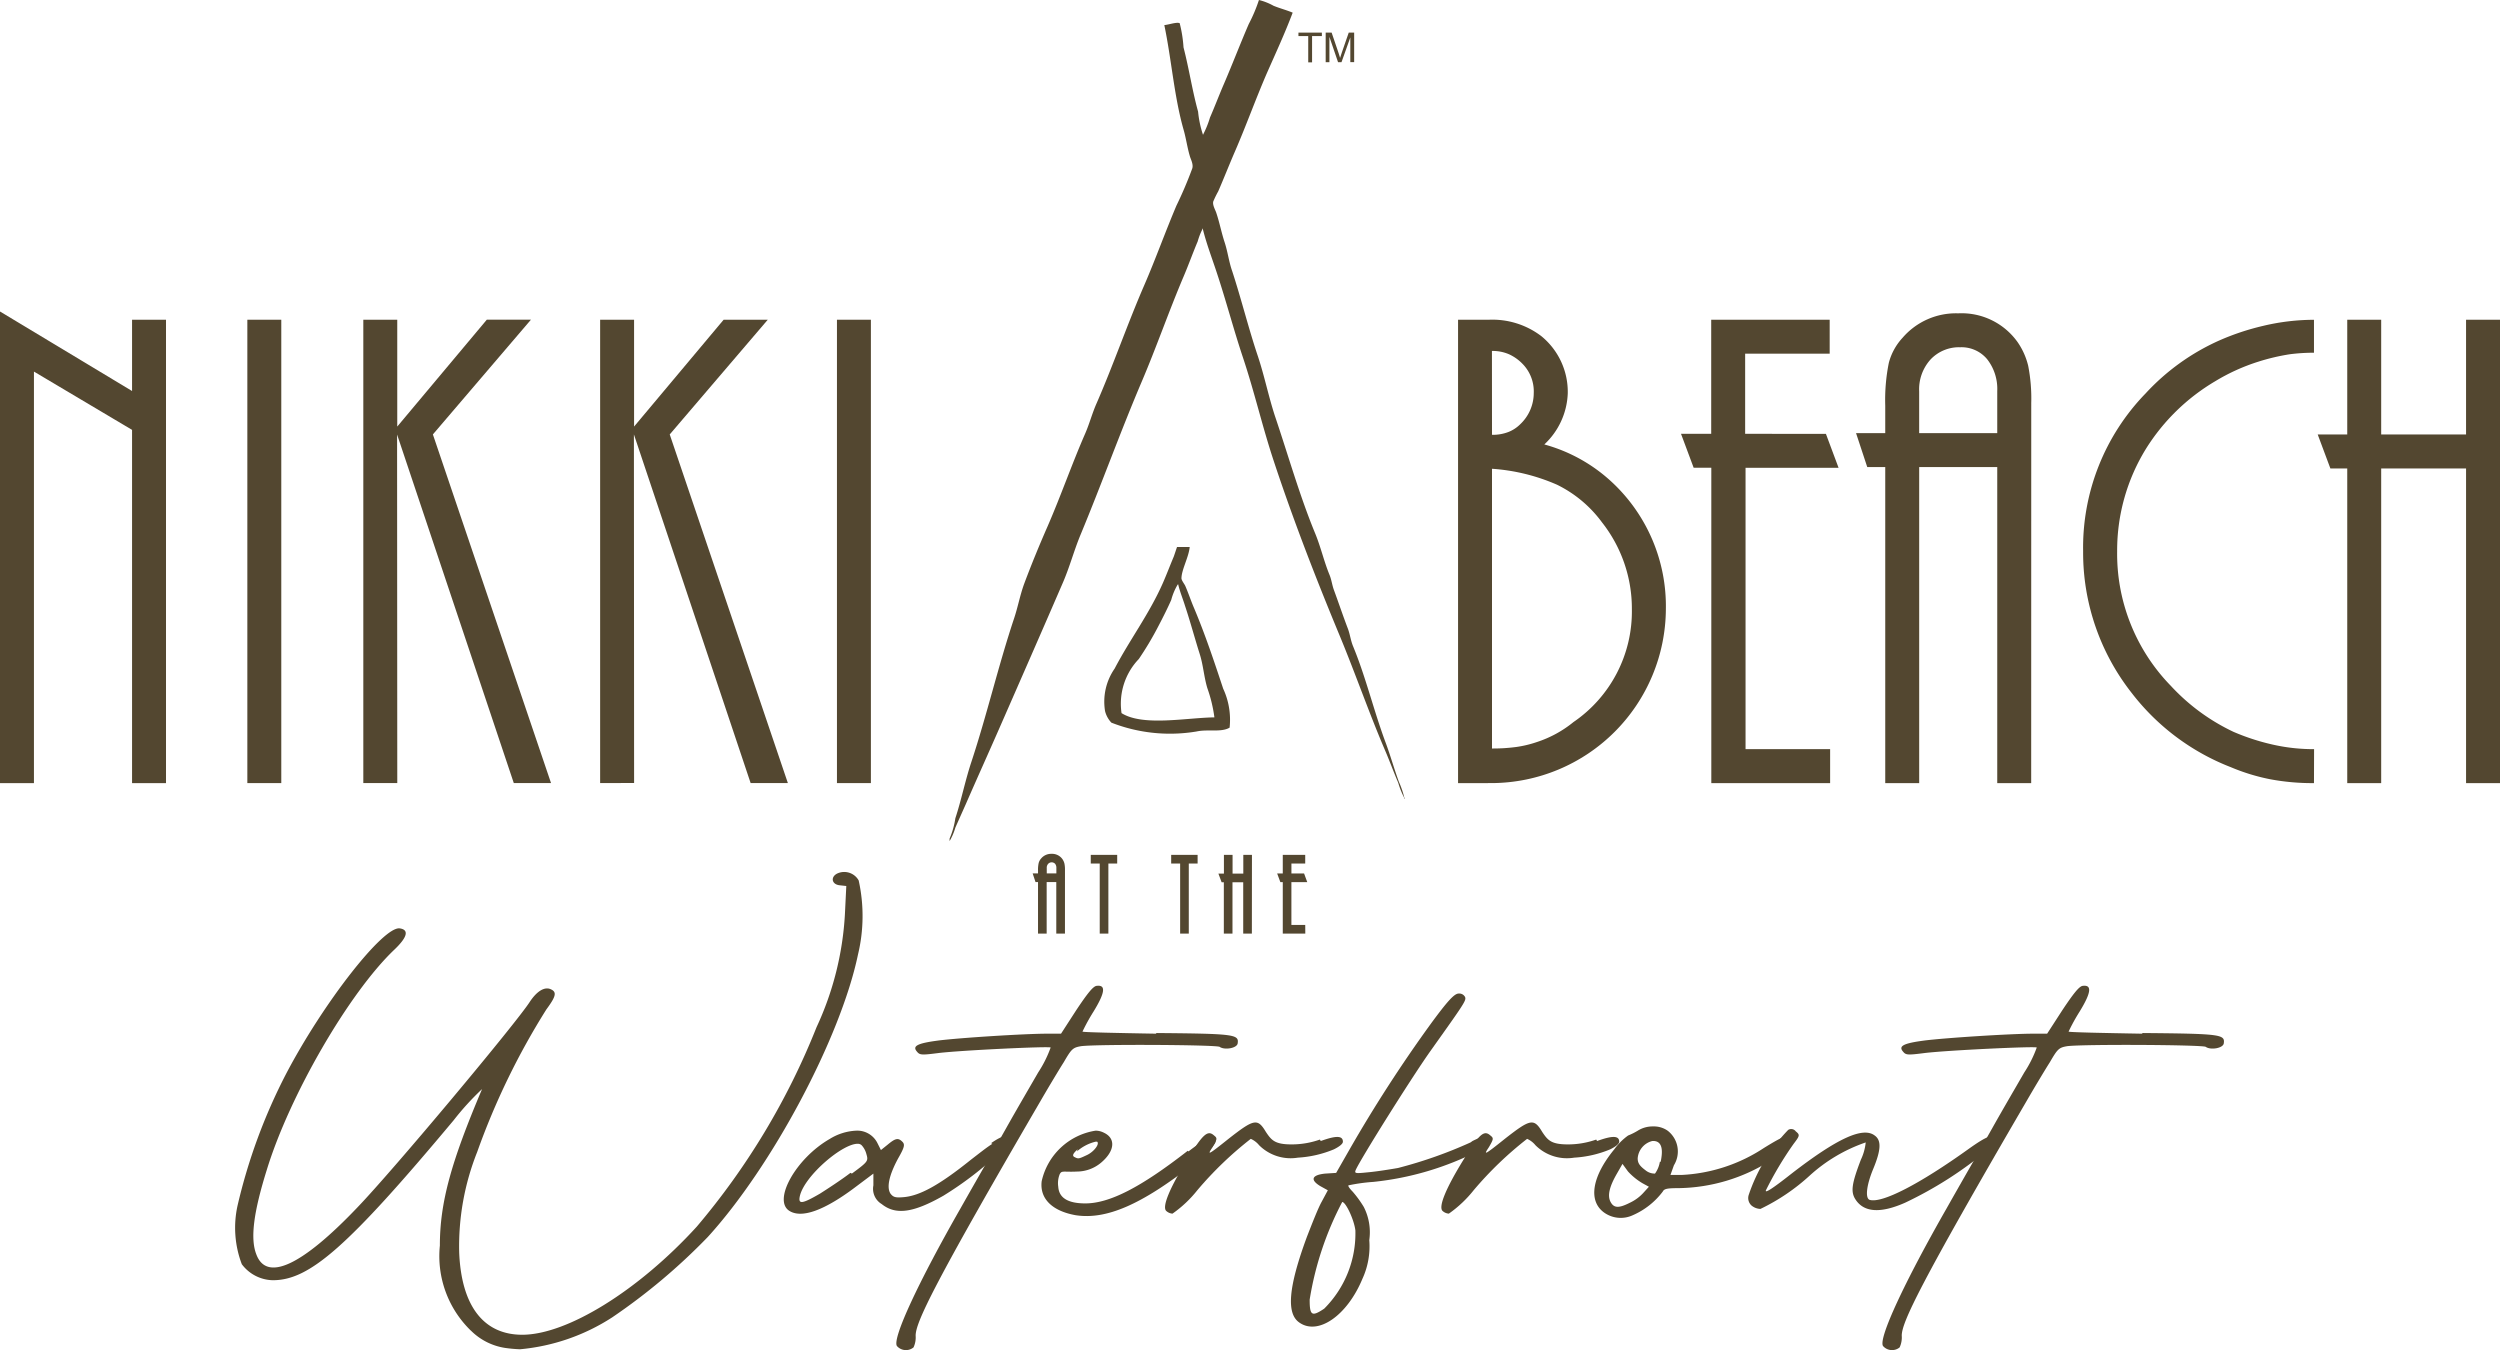
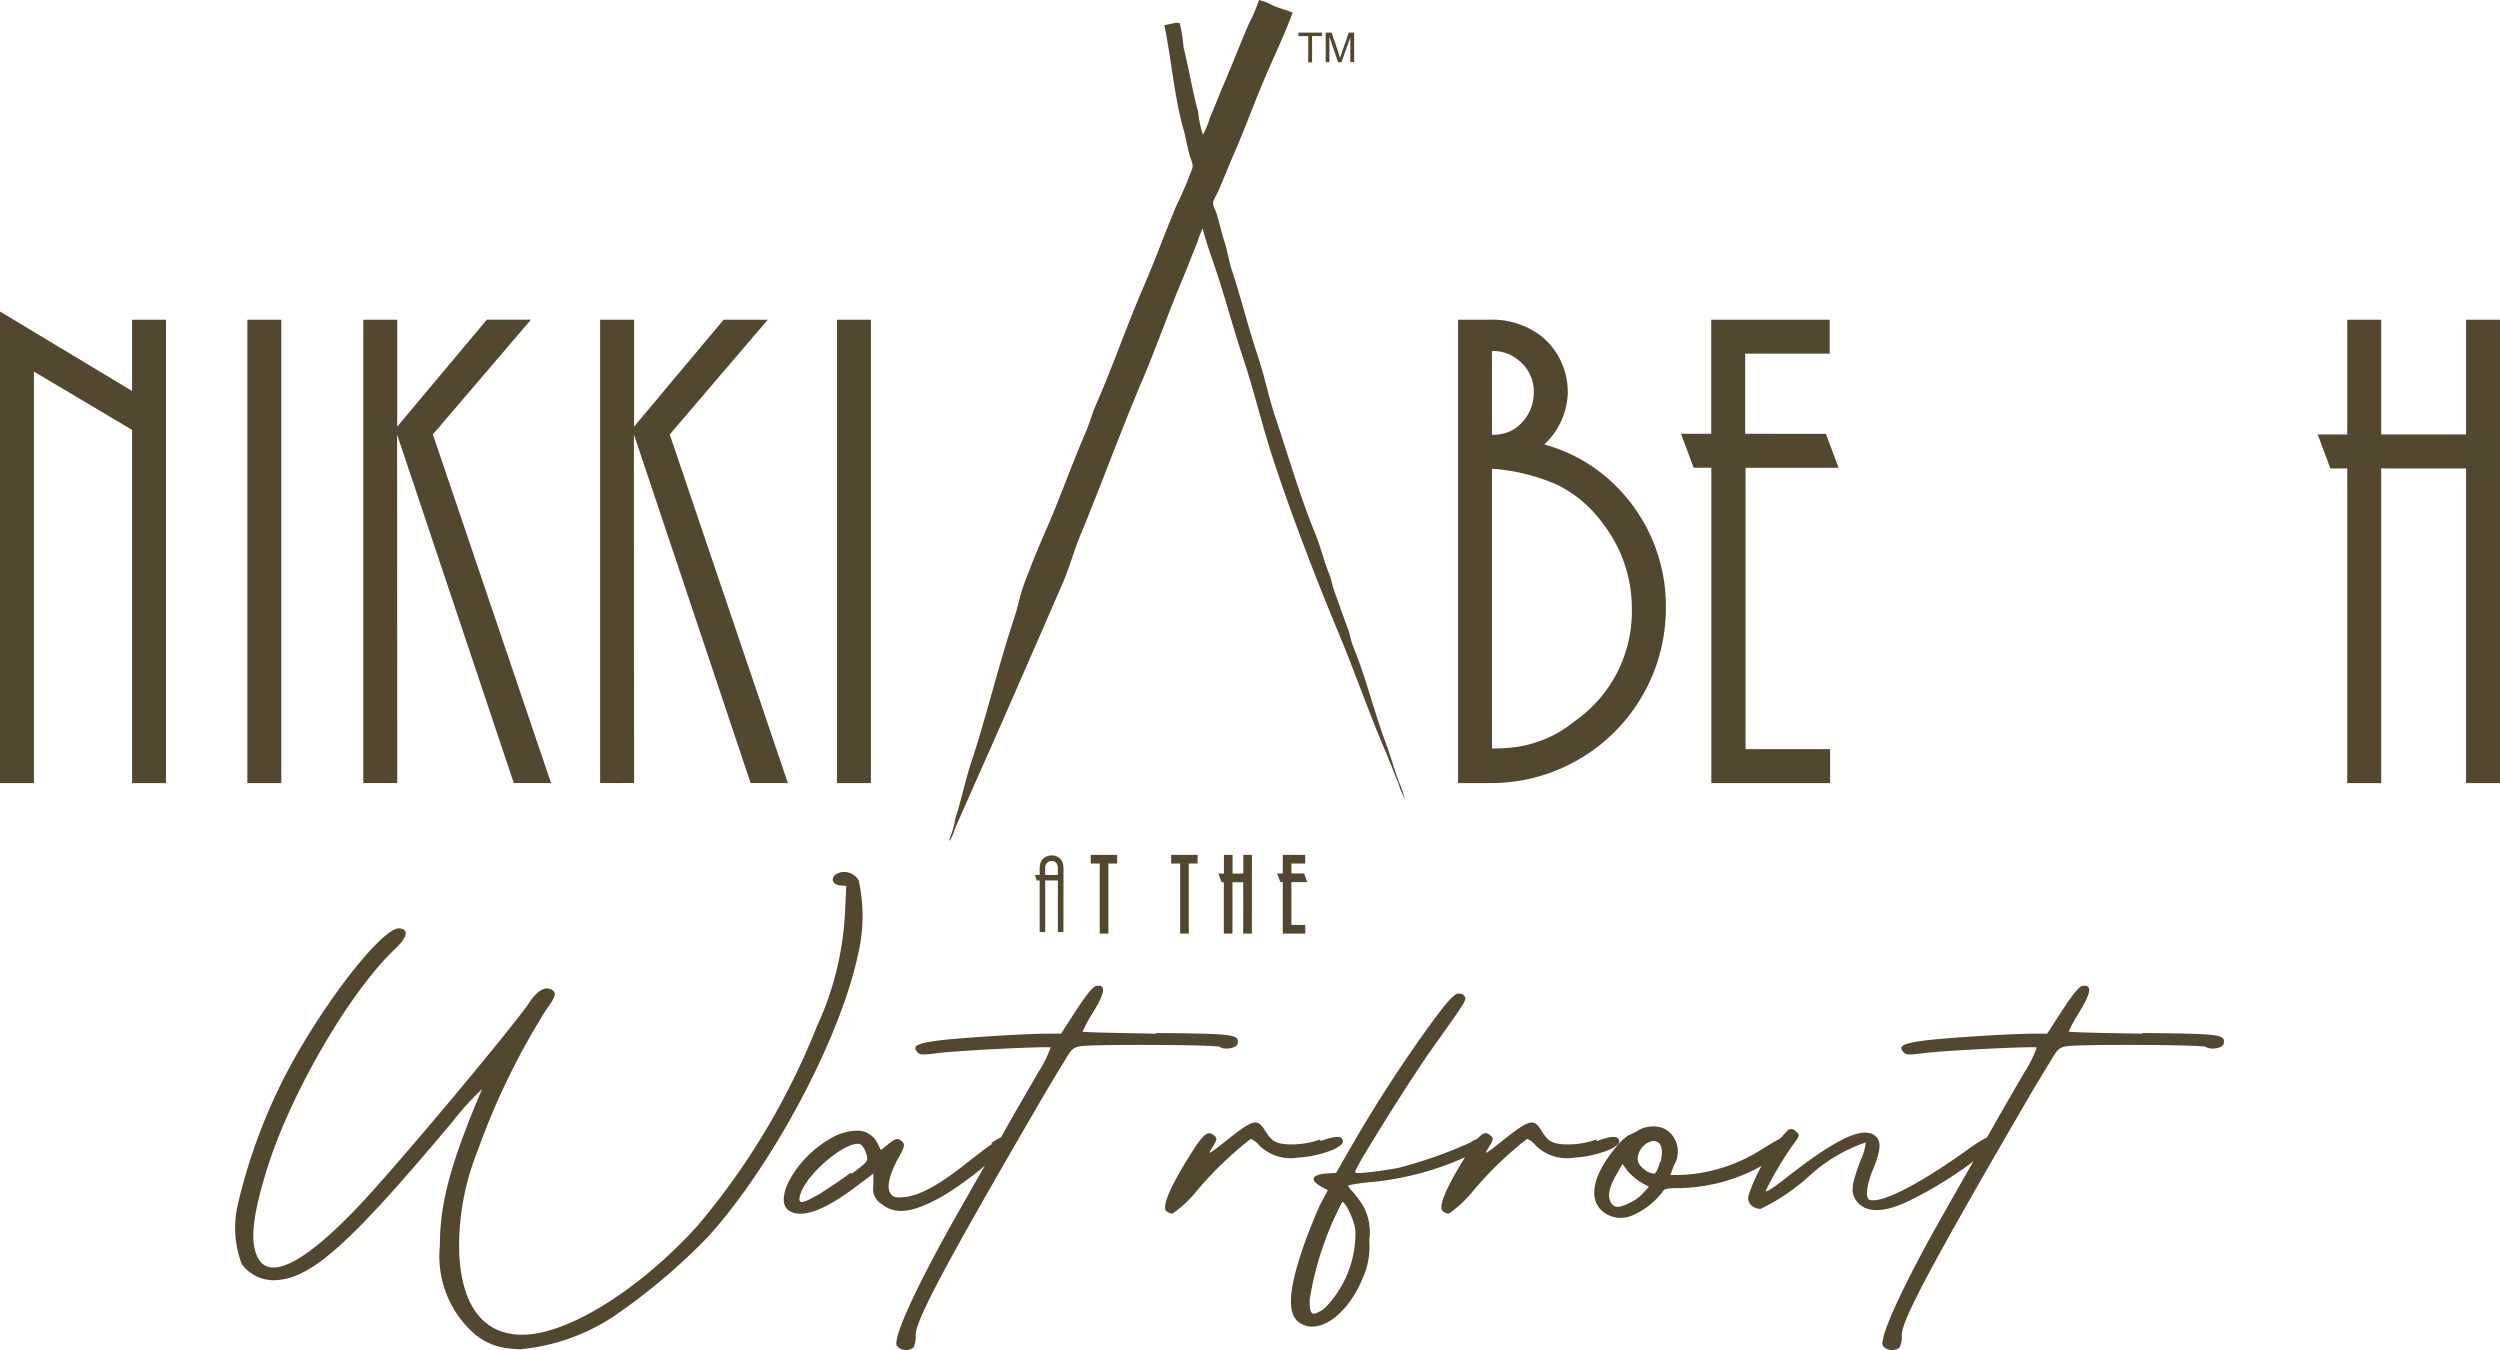
<svg xmlns="http://www.w3.org/2000/svg" width="118.507" height="64" viewBox="0 0 118.507 64">
  <g id="Group_5342" data-name="Group 5342" transform="translate(0 0)">
    <path id="Path_499" data-name="Path 499" d="M7.869,93.217H6.26V76.472L1.609,73.709V93.217H0V70.861l6.26,3.769V71.252H7.869Z" transform="translate(0 -56.095)" fill="#534730" />
    <rect id="Rectangle_1283" data-name="Rectangle 1283" width="1.609" height="21.965" transform="translate(11.725 15.156)" fill="#534730" />
    <path id="Path_500" data-name="Path 500" d="M82.646,94.691V72.727h1.609V77.79L88.5,72.724l2.092,0-4.648,5.439,5.6,16.526-1.765,0L84.247,78.168l.009,16.523Z" transform="translate(-65.424 -57.57)" fill="#534730" />
    <path id="Path_501" data-name="Path 501" d="M136.518,94.691V72.727h1.609V77.79l4.246-5.065,2.092,0-4.648,5.439,5.6,16.526-1.765,0-5.533-16.527.009,16.523Z" transform="translate(-108.07 -57.57)" fill="#534730" />
    <rect id="Rectangle_1284" data-name="Rectangle 1284" width="1.609" height="21.965" transform="translate(39.674 15.156)" fill="#534730" />
    <path id="Path_502" data-name="Path 502" d="M331.7,94.7V72.735h1.448a3.829,3.829,0,0,1,2.494.773A3.406,3.406,0,0,1,336.9,76.23a3.485,3.485,0,0,1-1.111,2.416,7.659,7.659,0,0,1,3.219,1.8,8.035,8.035,0,0,1,2.543,6,8.293,8.293,0,0,1-8.239,8.253Zm1.609-16.51a2.087,2.087,0,0,0,.764-.129,1.636,1.636,0,0,0,.571-.37,2.034,2.034,0,0,0,.644-1.481,1.864,1.864,0,0,0-.547-1.4,2.1,2.1,0,0,0-.635-.443,1.96,1.96,0,0,0-.8-.153Zm0,14.869a8.2,8.2,0,0,0,1.15-.072,5.264,5.264,0,0,0,.974-.233,5.386,5.386,0,0,0,1.738-.948,6.348,6.348,0,0,0,2.768-5.352,6.6,6.6,0,0,0-1.416-4.115,5.825,5.825,0,0,0-2.132-1.784,9.229,9.229,0,0,0-3.082-.756Z" transform="translate(-262.584 -57.578)" fill="#534730" />
    <path id="Path_503" data-name="Path 503" d="M389.5,94.7h-5.632V79.75h-.837l-.6-1.609h1.432V72.734h5.616v1.609h-4.007v3.8H389.3l.6,1.609h-4.409V93.09H389.5Z" transform="translate(-302.747 -57.578)" fill="#534730" />
-     <path id="Path_504" data-name="Path 504" d="M430.514,93.538h-1.609V78.556h-3.7V93.538h-1.609V78.556h-.853l-.531-1.609h1.384v-1.3a8.875,8.875,0,0,1,.169-2.028,2.775,2.775,0,0,1,.652-1.191,3.341,3.341,0,0,1,2.639-1.159,3.256,3.256,0,0,1,2.816,1.368,3.333,3.333,0,0,1,.5,1.119,8.067,8.067,0,0,1,.145,1.762Zm-1.609-16.59v-2a2.28,2.28,0,0,0-.475-1.5,1.578,1.578,0,0,0-1.279-.571,1.854,1.854,0,0,0-1.4.571,2.106,2.106,0,0,0-.547,1.521v1.979Z" transform="translate(-334.23 -56.416)" fill="#534730" />
-     <path id="Path_505" data-name="Path 505" d="M484.814,94.7a10.832,10.832,0,0,1-2.084-.185,9.5,9.5,0,0,1-1.859-.571,10.9,10.9,0,0,1-4.715-3.54,10.759,10.759,0,0,1-2.285-6.694,10.49,10.49,0,0,1,2.961-7.482,10.648,10.648,0,0,1,3.492-2.51,11.8,11.8,0,0,1,2.076-.692,10.455,10.455,0,0,1,2.414-.289v1.561a8.975,8.975,0,0,0-1.143.072,10.061,10.061,0,0,0-1.5.354,9.392,9.392,0,0,0-2.036.924,9.668,9.668,0,0,0-3.283,3.2,9.181,9.181,0,0,0-1.368,4.855,8.965,8.965,0,0,0,2.542,6.383A9.638,9.638,0,0,0,481,92.27a10.563,10.563,0,0,0,1.819.595,8.76,8.76,0,0,0,2,.225Z" transform="translate(-375.125 -57.578)" fill="#534730" />
    <path id="Path_506" data-name="Path 506" d="M535.872,94.7h-1.609V79.783H530.24V94.7h-1.609V79.783h-.8l-.6-1.609h1.4V72.734h1.609v5.439h4.023V72.734h1.609Z" transform="translate(-417.365 -57.578)" fill="#534730" />
    <path id="Path_507" data-name="Path 507" d="M236.757,198.217h-.263v-2.445h-.6v2.445h-.263v-2.445h-.139l-.086-.263h.226V195.3a1.449,1.449,0,0,1,.028-.331.451.451,0,0,1,.106-.194.546.546,0,0,1,.431-.189.531.531,0,0,1,.459.223.549.549,0,0,1,.081.183,1.312,1.312,0,0,1,.024.288Zm-.263-2.707v-.326a.371.371,0,0,0-.078-.245.258.258,0,0,0-.209-.093.3.3,0,0,0-.228.093.344.344,0,0,0-.089.248v.323Z" transform="translate(-186.348 -154.035)" fill="#534730" />
-     <path id="Path_508" data-name="Path 508" d="M236.443,198.01h-.411v-2.445h-.456v2.445h-.41v-2.445h-.119l-.135-.41h.254v-.139a1.512,1.512,0,0,1,.03-.349.527.527,0,0,1,.124-.226.617.617,0,0,1,.485-.213.6.6,0,0,1,.52.254.628.628,0,0,1,.093.208,1.381,1.381,0,0,1,.026.3Zm-.263-.148h.115V195a1.249,1.249,0,0,0-.022-.27.476.476,0,0,0-.07-.158.457.457,0,0,0-.4-.191.47.47,0,0,0-.375.164.382.382,0,0,0-.09.164,1.388,1.388,0,0,0-.025.313v.287h-.2l.038.115h.16v2.445h.115v-2.445h.752Zm0-2.56h-.752v-.4a.417.417,0,0,1,.11-.3.375.375,0,0,1,.282-.116.33.33,0,0,1,.266.12.444.444,0,0,1,.094.293Zm-.6-.148h.456V194.9a.3.3,0,0,0-.06-.2.227.227,0,0,0-.327,0,.271.271,0,0,0-.069.2Z" transform="translate(-185.961 -153.754)" fill="#534730" />
    <path id="Path_509" data-name="Path 509" d="M249.165,198.407H248.9v-3.322h-.426v-.263h1.106v.263h-.418Z" transform="translate(-196.699 -154.225)" fill="#534730" />
    <path id="Path_510" data-name="Path 510" d="M248.959,198.2h-.41v-3.322h-.425v-.41h1.253v.41h-.418Zm-.263-.148h.115v-3.322h.418v-.115h-.958v.115h.426Z" transform="translate(-196.419 -153.944)" fill="#534730" />
    <path id="Path_511" data-name="Path 511" d="M267.457,198.407h-.263v-3.322h-.426v-.263h1.106v.263h-.418Z" transform="translate(-211.179 -154.225)" fill="#534730" />
    <path id="Path_512" data-name="Path 512" d="M267.251,198.2h-.41v-3.322h-.425v-.41h1.253v.41h-.418Zm-.263-.148h.115v-3.322h.418v-.115h-.958v.115h.426Z" transform="translate(-210.899 -153.944)" fill="#534730" />
    <path id="Path_513" data-name="Path 513" d="M279.062,198.407H278.8v-2.434h-.656v2.434h-.263v-2.434h-.131l-.1-.263h.229v-.887h.263v.887h.656v-.887h.263Z" transform="translate(-219.794 -154.225)" fill="#534730" />
    <path id="Path_514" data-name="Path 514" d="M278.734,198.2h-.41v-2.434h-.509V198.2h-.41v-2.434H277.3l-.152-.41h.261v-.888h.41v.888h.509v-.888h.41Zm-.263-.148h.115v-3.437h-.115v.887h-.8v-.887h-.115v.887h-.2l.043.115h.154v2.434h.115v-2.434h.8Z" transform="translate(-219.392 -153.944)" fill="#534730" />
    <path id="Path_515" data-name="Path 515" d="M292.2,198.407h-.919v-2.44h-.136l-.1-.263h.234v-.882h.916v.263h-.654v.62h.622l.1.263h-.72v2.177h.656Z" transform="translate(-230.395 -154.225)" fill="#534730" />
    <path id="Path_516" data-name="Path 516" d="M291.868,198.2H290.8v-2.44h-.114l-.152-.411h.266v-.882h1.064v.41h-.654v.472h.6l.151.411h-.752v2.029h.656Zm-.919-.148h.771v-.115h-.656v-2.325h.688l-.043-.115h-.645v-.767h.654v-.115h-.768v.882h-.2l.043.115h.159Z" transform="translate(-229.993 -153.944)" fill="#534730" />
    <path id="Path_517" data-name="Path 517" d="M64.737,220.155a4.918,4.918,0,0,1-1.477-4.038c0-2.035.525-3.939,2-7.419a12.885,12.885,0,0,0-1.346,1.477c-5.023,6.007-6.828,7.583-8.568,7.583A1.882,1.882,0,0,1,53.872,217a4.859,4.859,0,0,1-.2-2.79,26.62,26.62,0,0,1,2.3-6.237c1.773-3.381,4.6-6.992,5.384-6.894.46.066.361.427-.263,1.018-2.134,2.035-4.957,6.894-6.04,10.439-.624,2-.788,3.25-.492,4,.492,1.313,2.167.525,4.793-2.232,1.707-1.773,7.55-8.765,8.174-9.75.328-.492.689-.722.985-.591s.263.328-.2.952a34.222,34.222,0,0,0-3.283,6.762,12.081,12.081,0,0,0-.854,4.76c.1,2.528,1.149,3.906,2.987,3.906,2.134,0,5.515-2.1,8.272-5.121a34.091,34.091,0,0,0,5.679-9.454,14.6,14.6,0,0,0,1.346-5.351l.066-1.346-.3-.033c-.394-.033-.459-.394-.131-.558a.785.785,0,0,1,1.018.328,7.8,7.8,0,0,1-.033,3.512c-.821,3.939-4.071,10.045-7.124,13.393a28.732,28.732,0,0,1-4.53,3.808,9.645,9.645,0,0,1-4.366,1.51,6.505,6.505,0,0,1-.722-.066,2.922,2.922,0,0,1-1.609-.821" transform="translate(-42.409 -157.072)" fill="#534730" />
    <path id="Path_518" data-name="Path 518" d="M188.122,257.789c.624-.427.788-.394.788-.033,0,.066-.132.23-.361.46a16.311,16.311,0,0,1-2.692,2.068c-1.444.821-2.265.919-2.922.394a.841.841,0,0,1-.394-.886v-.558l-.788.591c-1.51,1.149-2.593,1.543-3.184,1.182-.821-.492.3-2.495,1.9-3.414a2.6,2.6,0,0,1,1.247-.394,1.066,1.066,0,0,1,1.018.591l.164.328.328-.263c.361-.3.492-.328.689-.131.131.131.1.263-.2.788-.427.788-.558,1.379-.361,1.674.131.164.23.2.624.164.755-.065,1.674-.558,3.184-1.772.427-.328.755-.591,1.018-.755Zm-6.6,1.444c.755-.558.788-.591.689-.919a.972.972,0,0,0-.23-.427.251.251,0,0,0-.164-.066c-.722-.033-2.528,1.51-2.758,2.462-.1.427.1.394.952-.1.361-.23,1.018-.657,1.445-.985Z" transform="translate(-141.14 -203.602)" fill="#534730" />
    <path id="Path_519" data-name="Path 519" d="M216.212,226.479c3.742.033,3.939.066,3.874.492-.033.23-.624.328-.854.164-.131-.1-5.777-.131-6.565-.033-.394.066-.46.131-.821.755-.23.361-.722,1.182-1.083,1.805-5.088,8.732-5.942,10.538-5.942,11.161a1.123,1.123,0,0,1-.1.558.567.567,0,0,1-.788-.066c-.23-.361,1.05-3.086,3.02-6.533.722-1.28,1.707-2.987,2.167-3.808s1.149-2,1.51-2.626a5.564,5.564,0,0,0,.591-1.182c-.066-.066-4.235.131-5.318.262-.788.1-.886.1-1.018-.065-.23-.263,0-.394.985-.525,1.018-.131,4.136-.328,5.187-.328h.656l.722-1.116c.525-.788.788-1.116.952-1.149.459-.066.427.3-.132,1.214a9.2,9.2,0,0,0-.525.952c0,.033,1.576.066,3.512.1Z" transform="translate(-161.417 -177.511)" fill="#534730" />
-     <path id="Path_520" data-name="Path 520" d="M243.88,258.184c1.182-.919,1.313-.657,1.28-.46,0,.1-.328.492-1.083,1.083-2.429,1.9-4.1,2.626-5.548,2.4-1.116-.2-1.707-.788-1.609-1.608a3.106,3.106,0,0,1,2.56-2.4.874.874,0,0,1,.394.1c.558.263.525.853-.131,1.412a1.788,1.788,0,0,1-1.149.427c-.657.033-.722-.066-.821.131a1.137,1.137,0,0,0-.066.591q.049.788,1.28.788c1.149,0,2.626-.755,4.858-2.495Zm-5.252-.1c-.23.2-.263.3-.164.361.2.1.2.1.624-.1.328-.164.591-.525.459-.624h-.066a2.054,2.054,0,0,0-.886.46Z" transform="translate(-187.542 -203.603)" fill="#534730" />
    <path id="Path_521" data-name="Path 521" d="M272.436,256.244c.722-.263,1.05-.263,1.05.033,0,.1-.164.23-.427.361a5.218,5.218,0,0,1-1.707.394,2.115,2.115,0,0,1-1.839-.591,1.052,1.052,0,0,0-.394-.3,16.976,16.976,0,0,0-2.528,2.429,5.628,5.628,0,0,1-1.182,1.116.488.488,0,0,1-.3-.131c-.2-.2.164-1.083,1.018-2.462.722-1.182.952-1.379,1.247-1.116.164.131.164.164-.066.558-.263.394-.23.394.755-.394,1.215-.952,1.379-.985,1.773-.328.263.394.427.591,1.215.591a4,4,0,0,0,1.346-.23Z" transform="translate(-209.829 -202.156)" fill="#534730" />
    <path id="Path_522" data-name="Path 522" d="M302.254,233c.459-.23.821-.328.821-.066,0,.1-.033.263-.525.525a14.155,14.155,0,0,1-4.99,1.477,8.41,8.41,0,0,0-1.182.164c-.033.033.066.164.2.3a5.191,5.191,0,0,1,.525.722,2.645,2.645,0,0,1,.262,1.576,3.689,3.689,0,0,1-.328,1.838c-.722,1.74-2.1,2.692-2.987,2.068-.624-.427-.525-1.674.361-4.071.23-.591.525-1.346.689-1.641l.3-.558-.361-.2c-.492-.3-.394-.525.23-.591l.525-.033.657-1.149a66.351,66.351,0,0,1,3.775-5.843c.886-1.215,1.182-1.51,1.379-1.51a.308.308,0,0,1,.3.164c.066.164-.033.3-1.641,2.56-.886,1.248-3.316,5.121-3.545,5.646-.066.164,0,.164.624.1.361-.033.985-.131,1.379-.2a20.946,20.946,0,0,0,3.447-1.215Zm-5.548,4.235c-.066-.525-.459-1.346-.624-1.346a15.043,15.043,0,0,0-1.543,4.629c0,.755.1.821.689.427a5.042,5.042,0,0,0,1.477-3.742Z" transform="translate(-232.457 -178.911)" fill="#534730" />
    <path id="Path_523" data-name="Path 523" d="M335.29,256.244c.722-.263,1.05-.263,1.05.033,0,.1-.164.23-.427.361a5.217,5.217,0,0,1-1.707.394,2.114,2.114,0,0,1-1.838-.591,1.053,1.053,0,0,0-.394-.3,16.976,16.976,0,0,0-2.528,2.429,5.628,5.628,0,0,1-1.182,1.116.488.488,0,0,1-.3-.131c-.2-.2.164-1.083,1.018-2.462.722-1.182.952-1.379,1.247-1.116.164.131.164.164-.066.558-.263.394-.23.394.755-.394,1.215-.952,1.379-.985,1.773-.328.262.394.427.591,1.214.591a4,4,0,0,0,1.346-.23Z" transform="translate(-259.585 -202.156)" fill="#534730" />
    <path id="Path_524" data-name="Path 524" d="M372.1,256.845c.131.164-.132.492-1.05,1.018a8.331,8.331,0,0,1-4.366,1.313c-.558,0-.689.033-.755.164a3.561,3.561,0,0,1-1.412,1.116,1.355,1.355,0,0,1-1.379-.131c-.755-.558-.558-1.707.492-2.987a2.9,2.9,0,0,1,.657-.657,2.963,2.963,0,0,0,.46-.23,1.323,1.323,0,0,1,.722-.2,1.142,1.142,0,0,1,.689.2,1.243,1.243,0,0,1,.3,1.641l-.164.459h.525a7.761,7.761,0,0,0,3.907-1.28c.853-.525,1.182-.69,1.346-.493Zm-6.828,2.265-.3-.164a3.018,3.018,0,0,1-.689-.558l-.263-.361-.263.46c-.361.624-.459,1.05-.3,1.346s.394.3.919.033a2.03,2.03,0,0,0,.657-.492Zm.558-1.182q.2-.936-.3-.985h-.1a.914.914,0,0,0-.689.821c0,.23.1.361.361.558a.69.69,0,0,0,.46.164,1.314,1.314,0,0,0,.23-.558Z" transform="translate(-287.11 -202.855)" fill="#534730" />
    <path id="Path_525" data-name="Path 525" d="M409.6,257.206c.033.1-.164.328-.525.624a18.426,18.426,0,0,1-3.906,2.495c-1.182.525-1.97.46-2.363-.164-.23-.361-.164-.755.262-1.871a2.5,2.5,0,0,0,.23-.821,7.612,7.612,0,0,0-2.659,1.576,9.616,9.616,0,0,1-2.331,1.576.692.692,0,0,1-.427-.164.48.48,0,0,1-.131-.493,8.18,8.18,0,0,1,1.871-3.086.267.267,0,0,1,.361.066c.2.164.2.2-.1.591a16.557,16.557,0,0,0-1.313,2.2c-.065.164.3-.066,1.215-.788,2.167-1.674,3.381-2.232,3.939-1.806.328.23.3.689-.066,1.576-.328.788-.394,1.412-.164,1.477.591.164,2.364-.755,4.661-2.4.919-.657,1.215-.755,1.346-.46Z" transform="translate(-314.858 -203.315)" fill="#534730" />
    <path id="Path_526" data-name="Path 526" d="M440.535,226.479c3.742.033,3.939.066,3.874.492-.033.23-.624.328-.854.164-.131-.1-5.777-.131-6.565-.033-.394.066-.46.131-.821.755-.23.361-.722,1.182-1.083,1.805-5.088,8.732-5.942,10.538-5.942,11.161a1.121,1.121,0,0,1-.1.558.567.567,0,0,1-.788-.066c-.23-.361,1.05-3.086,3.02-6.533.722-1.28,1.707-2.987,2.167-3.808s1.149-2,1.51-2.626a5.589,5.589,0,0,0,.591-1.182c-.066-.066-4.235.131-5.318.262-.788.1-.886.1-1.018-.065-.23-.263,0-.394.985-.525,1.018-.131,4.136-.328,5.187-.328h.656l.722-1.116c.525-.788.788-1.116.952-1.149.459-.066.427.3-.132,1.214a9.219,9.219,0,0,0-.525.952c0,.033,1.575.066,3.512.1Z" transform="translate(-338.996 -177.511)" fill="#534730" />
    <g id="Group_5344" data-name="Group 5344" transform="translate(-15.437 -6.32)">
      <g id="Group_5337" data-name="Group 5337" transform="translate(60.45 6.32)">
        <path id="Path_485" data-name="Path 485" d="M75.113,6.32a2.74,2.74,0,0,1,.691.273c.309.127.609.2.91.327-.364.964-.8,1.91-1.21,2.838-.546,1.255-.991,2.511-1.537,3.766-.264.609-.509,1.237-.782,1.865a4.73,4.73,0,0,0-.236.482c-.045.173.109.418.146.546.155.464.246.946.391,1.383.155.473.2.919.364,1.383.428,1.31.773,2.711,1.21,4.011.318.955.5,1.883.81,2.838.628,1.856,1.173,3.784,1.9,5.549.273.655.428,1.355.691,1.992.1.246.118.473.209.719.218.591.437,1.246.664,1.837.1.273.127.537.236.81.619,1.492.991,3.1,1.574,4.648.209.573.382,1.182.6,1.783a4.455,4.455,0,0,1,.273.81h-.027v-.064a3.908,3.908,0,0,1-.273-.691c-.218-.509-.409-1.037-.637-1.565-.746-1.746-1.374-3.557-2.11-5.339-1.119-2.692-2.2-5.467-3.138-8.3-.555-1.665-.928-3.32-1.483-4.976-.437-1.31-.791-2.665-1.237-4.011-.218-.664-.491-1.374-.664-2.083-.027.027-.009.009-.027.064a2.962,2.962,0,0,0-.209.546c-.227.537-.428,1.1-.664,1.655-.7,1.646-1.283,3.338-1.992,5-1.01,2.374-1.9,4.848-2.893,7.24-.318.764-.518,1.537-.846,2.292-.955,2.21-1.937,4.448-2.893,6.631-.564,1.292-1.137,2.556-1.692,3.829-.173.391-.346.773-.509,1.146a2.86,2.86,0,0,1-.273.637v-.118a3.844,3.844,0,0,0,.273-.964c.282-.855.464-1.774.755-2.656.737-2.229,1.283-4.575,2.019-6.786.191-.564.282-1.1.482-1.655.346-.928.728-1.856,1.119-2.747.637-1.464,1.155-2.965,1.783-4.4.209-.482.327-.955.546-1.446.8-1.837,1.455-3.748,2.265-5.612.528-1.219.982-2.492,1.51-3.738a18.864,18.864,0,0,0,.755-1.774c.055-.2-.082-.437-.118-.573-.127-.428-.182-.864-.3-1.264-.446-1.574-.564-3.284-.91-4.948.209-.018.582-.155.728-.091a6.167,6.167,0,0,1,.182,1.146c.264,1.019.418,2.065.691,3.047a4.871,4.871,0,0,0,.237,1.11V12.7a4.565,4.565,0,0,0,.327-.81c.227-.518.428-1.055.664-1.6.4-.928.764-1.883,1.173-2.829a7.492,7.492,0,0,0,.482-1.137" transform="translate(-60.45 -6.32)" fill="#534730" />
-         <path id="Path_486" data-name="Path 486" d="M69.326,42.7a3.063,3.063,0,0,1,.819-2.565,15.324,15.324,0,0,0,.964-1.628c.2-.382.4-.782.573-1.173a2.843,2.843,0,0,1,.3-.719l.027-.027c.082.355.227.7.327,1.028.255.764.455,1.519.691,2.265.173.537.2,1.073.364,1.628a6.768,6.768,0,0,1,.337,1.392c-1.337.018-3.384.437-4.4-.2m4.821-1.146c-.446-1.346-.855-2.574-1.383-3.829-.146-.337-.264-.7-.418-1.055-.036-.082-.182-.264-.182-.364.009-.418.346-1,.391-1.483h-.6c-.055.155-.1.3-.155.455-.173.409-.327.819-.509,1.237C70.644,37.995,69.726,39.2,69,40.587a2.752,2.752,0,0,0-.455,2.019,1.23,1.23,0,0,0,.3.546,7.629,7.629,0,0,0,4.039.418c.537-.118,1.164.055,1.565-.182a3.507,3.507,0,0,0-.3-1.837" transform="translate(-61.175 -8.896)" fill="#534730" />
      </g>
      <path id="Path_487" data-name="Path 487" d="M79.094,9.43V8.184H78.63V8.02h1.11v.164h-.464V9.43Z" transform="translate(-1.643 -0.154)" fill="#534730" />
      <g id="Group_5338" data-name="Group 5338" transform="translate(78.278 7.866)">
        <path id="Path_488" data-name="Path 488" d="M80.05,9.43V8.02h.282l.337.991c.027.091.055.164.064.209.018-.055.036-.127.073-.227l.337-.973H81.4v1.4h-.182V8.247L80.8,9.421h-.164l-.409-1.2v1.2H80.05Z" transform="translate(-80.05 -8.02)" fill="#534730" />
      </g>
    </g>
  </g>
</svg>